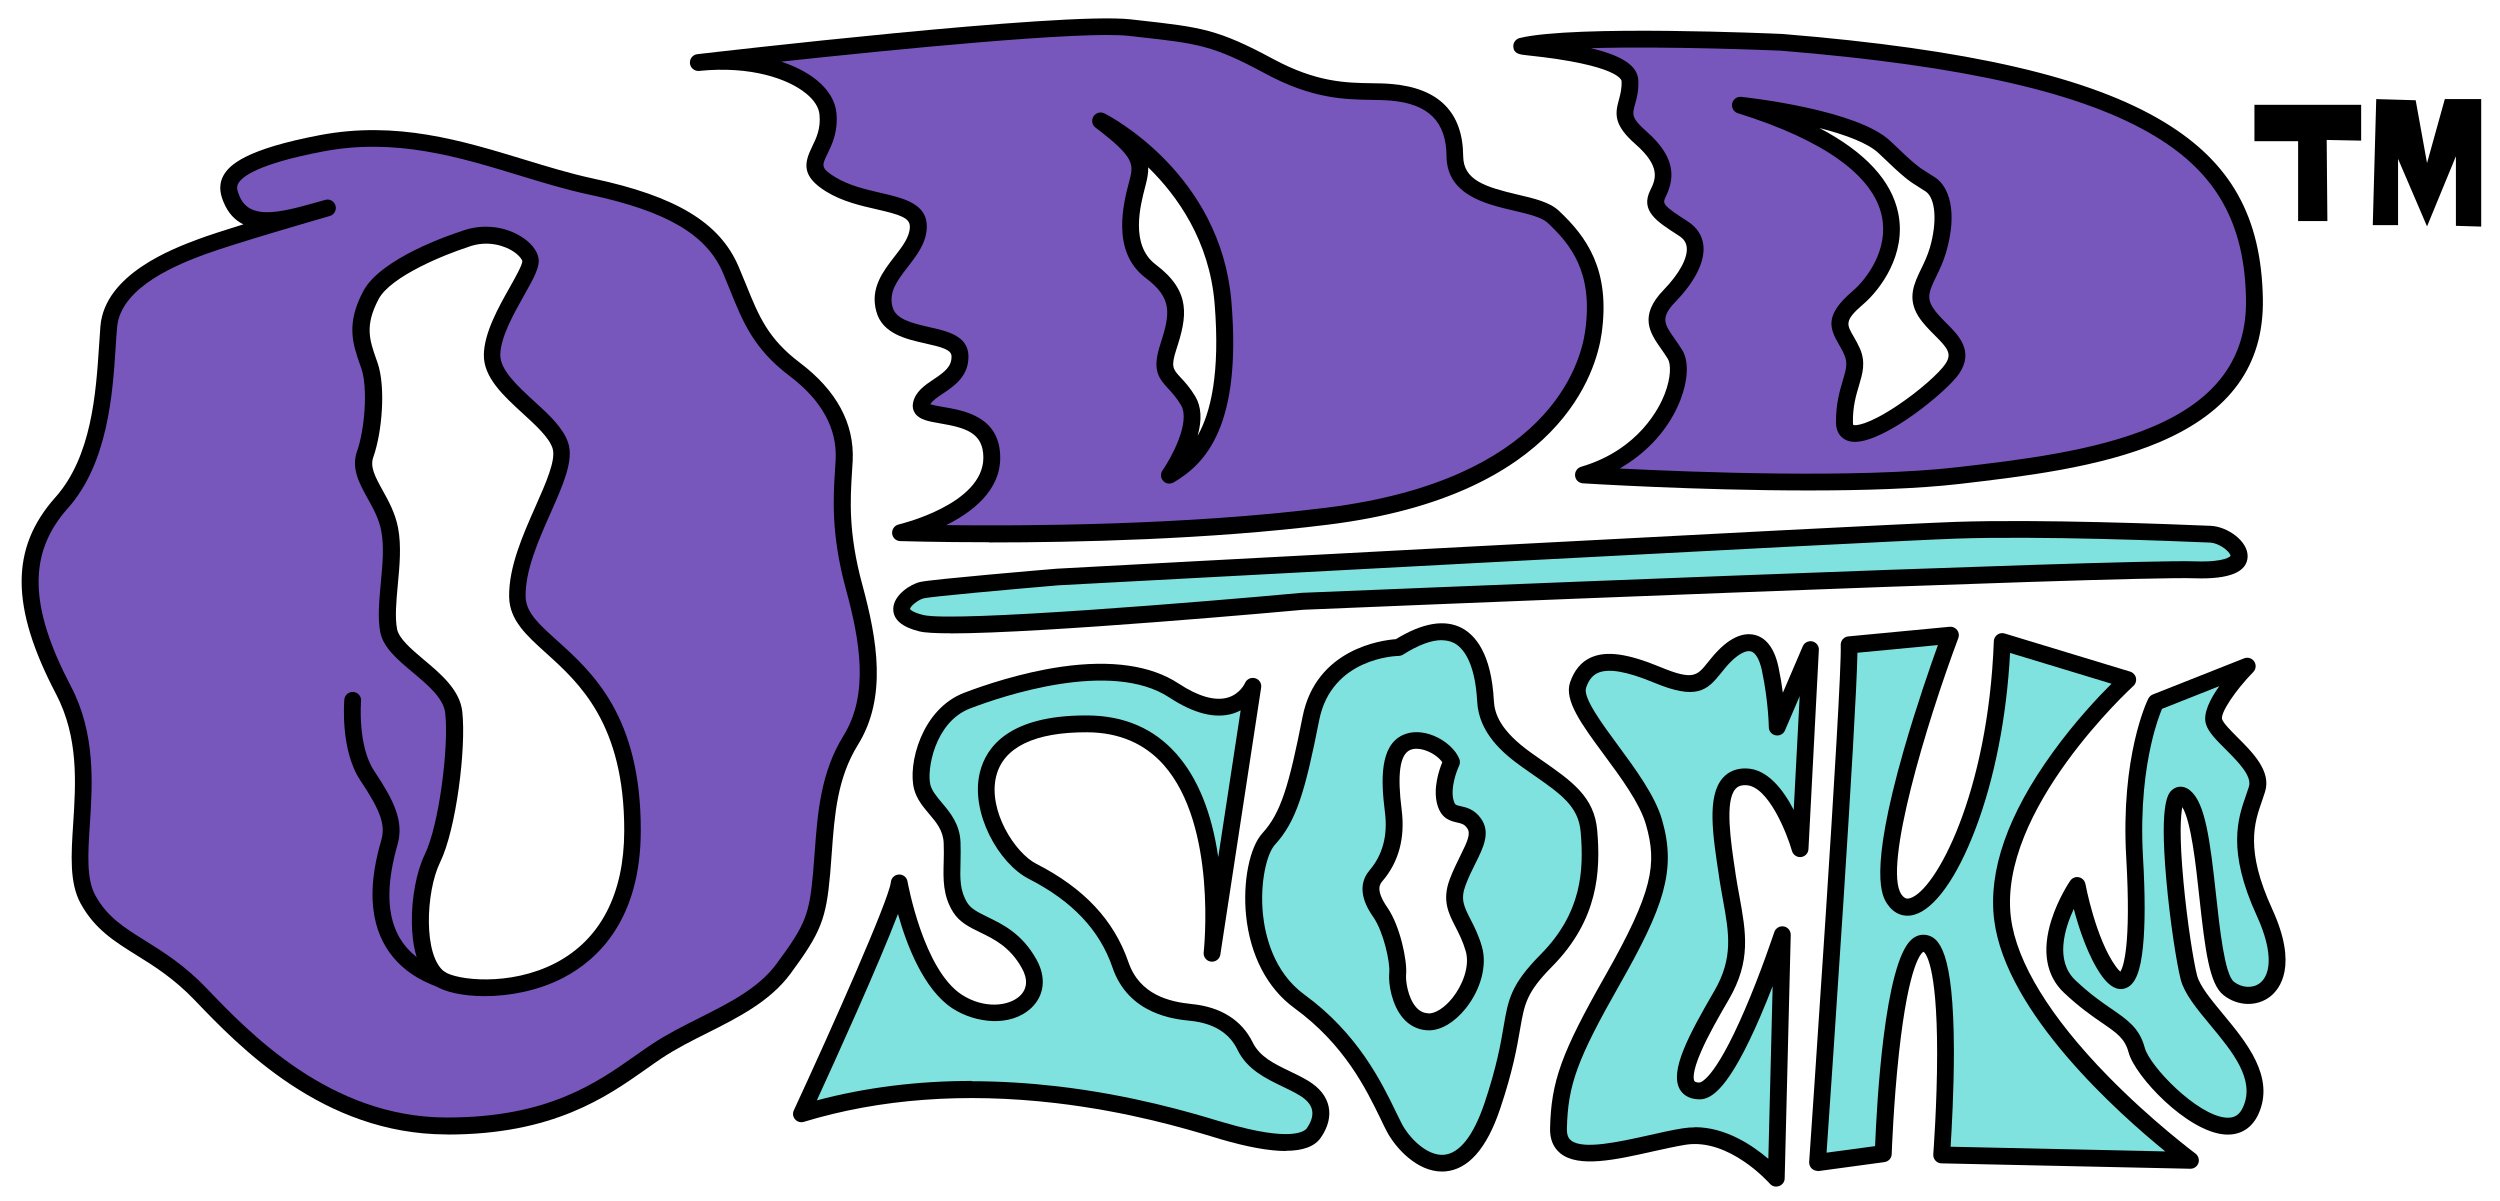
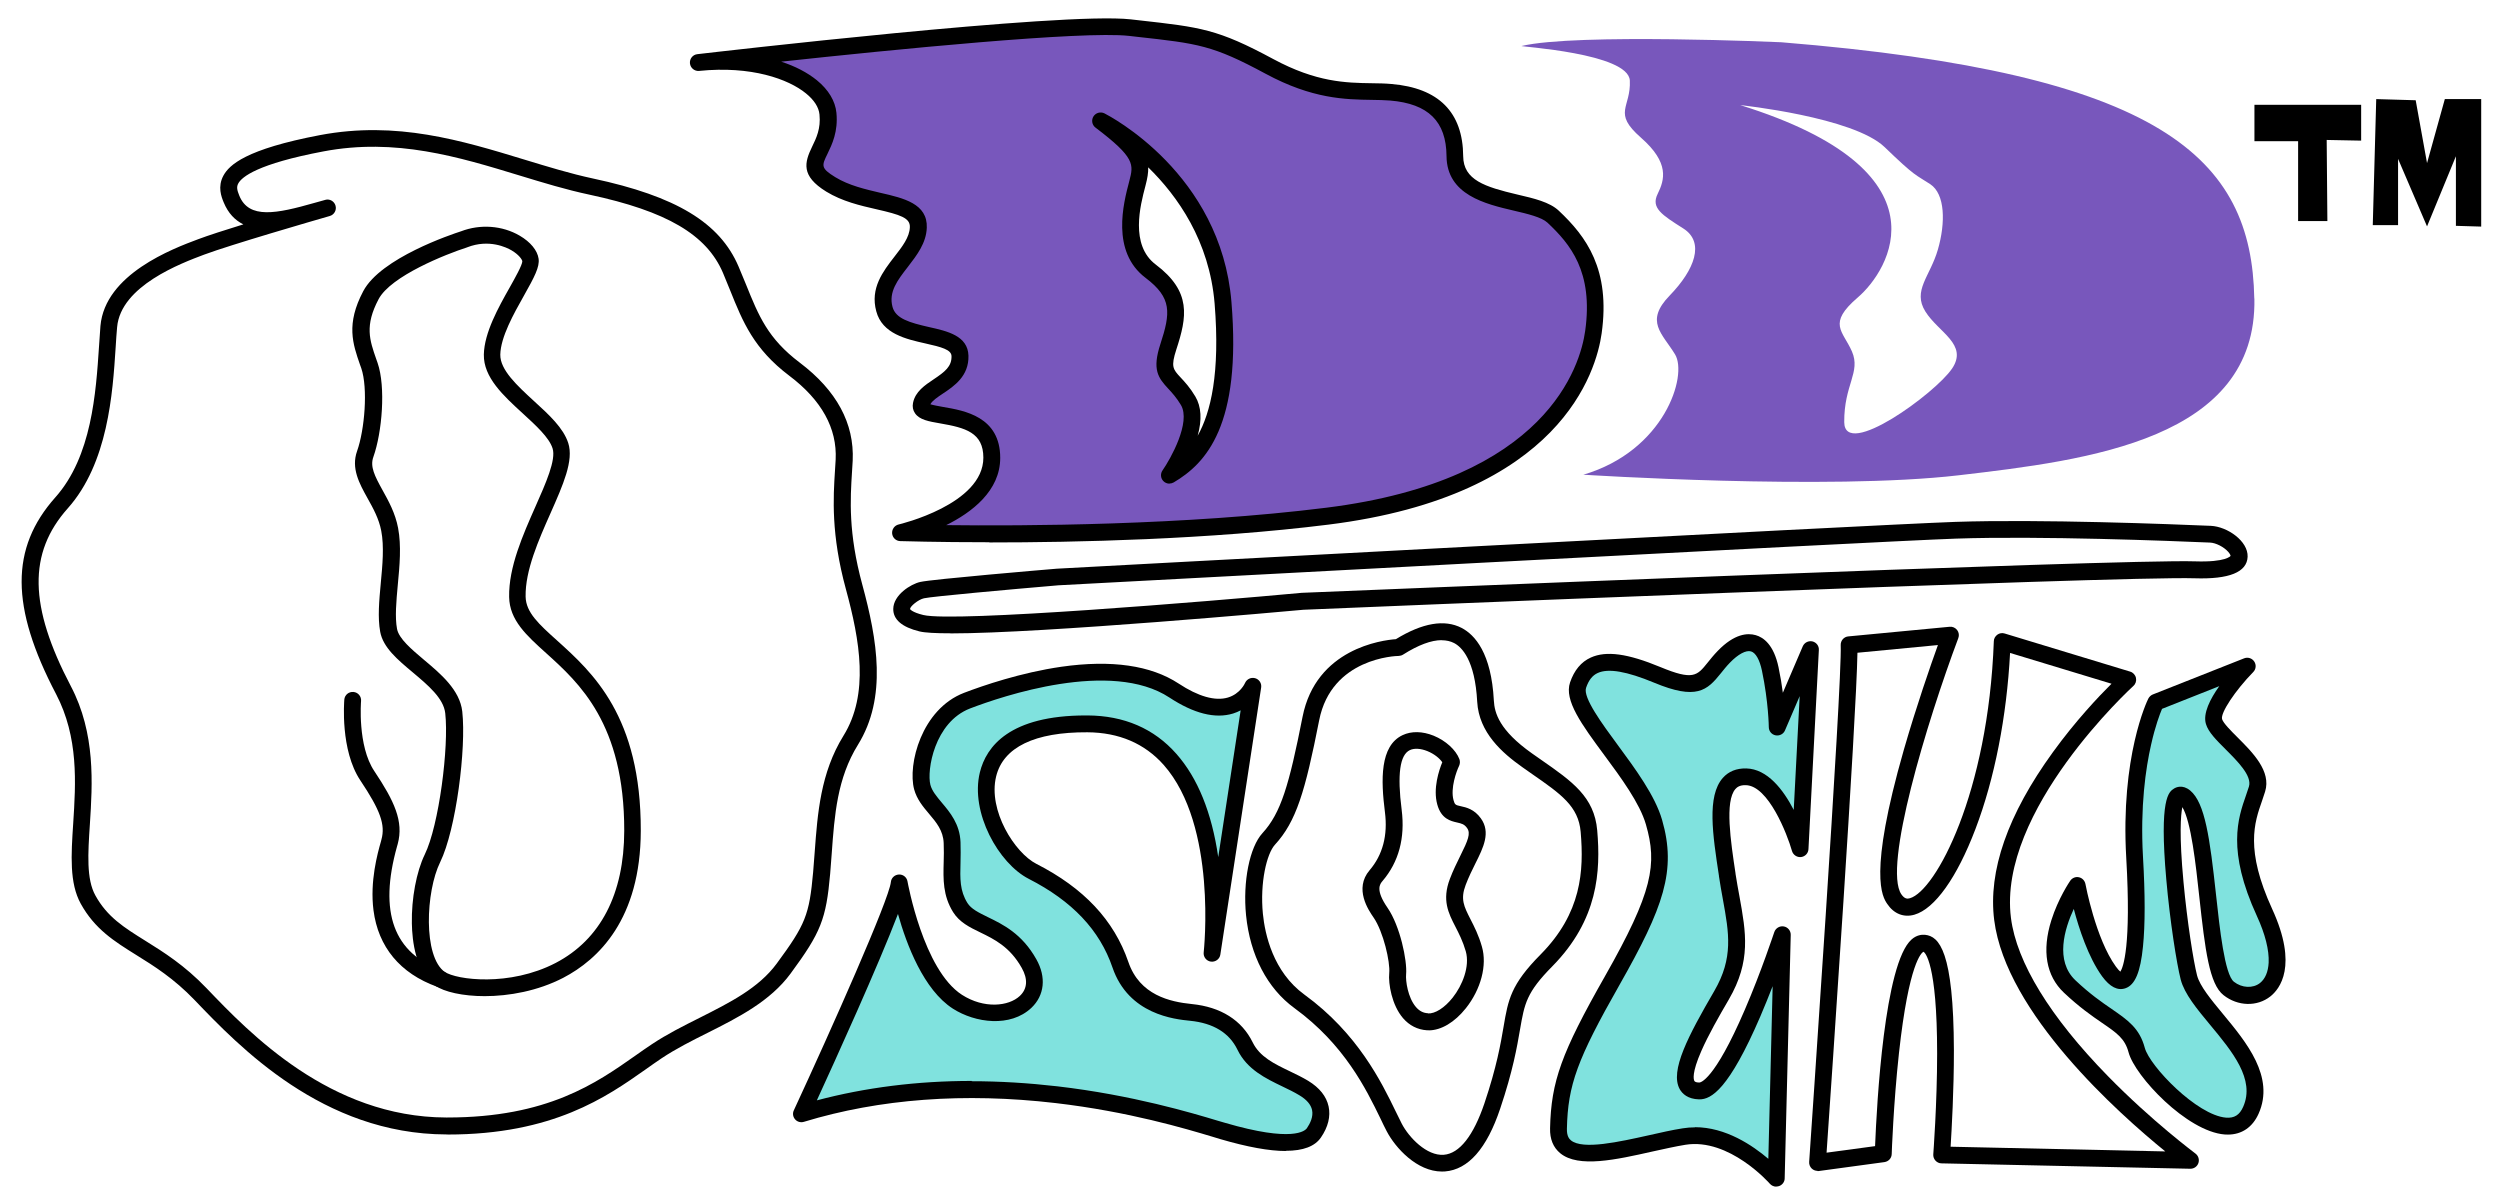
<svg xmlns="http://www.w3.org/2000/svg" width="102" height="49" viewBox="0 0 102 49" fill="none">
  <g clip-path="url(#clip0_2727_2979)">
-     <path d="M34.849 23.943C34.17 21.454 34.386 19.93 34.444 18.772C34.499 17.614 34.04 16.291 32.419 15.062C30.797 13.837 30.518 12.639 29.819 11.002C29.121 9.368 27.464 8.324 24.119 7.61C20.773 6.895 17.33 5.05 13.129 5.843C8.928 6.636 9.215 7.547 9.442 8.116C10.043 9.596 11.947 8.866 13.365 8.489C12.654 8.693 9.309 9.663 8.209 10.075C6.977 10.539 4.605 11.493 4.44 13.322C4.279 15.152 4.326 18.481 2.512 20.519C0.695 22.557 0.891 24.913 2.591 28.16C4.291 31.403 2.626 34.94 3.596 36.703C4.566 38.466 6.274 38.564 8.186 40.563C10.098 42.561 13.384 45.93 18.209 45.946C23.035 45.961 25.065 44.049 26.8 42.895C28.535 41.741 30.777 41.148 31.975 39.526C33.172 37.905 33.365 37.449 33.526 35.62C33.687 33.79 33.667 31.898 34.712 30.209C35.756 28.521 35.528 26.44 34.849 23.951V23.943ZM17.95 39.931C16.855 39.165 17.012 36.299 17.64 35.015C18.268 33.731 18.665 30.453 18.512 29.063C18.359 27.669 16.062 26.833 15.854 25.718C15.646 24.602 16.148 22.898 15.897 21.599C15.65 20.295 14.554 19.486 14.9 18.521C15.245 17.555 15.375 15.8 15.072 14.912C14.766 14.025 14.46 13.326 15.135 12.042C15.811 10.758 18.936 9.765 18.936 9.765C20.294 9.239 21.57 10.056 21.649 10.613C21.727 11.171 20.114 13.079 20.082 14.469C20.051 15.859 22.481 16.974 22.87 18.187C23.259 19.4 21.072 22.129 21.115 24.351C21.158 26.573 25.83 26.86 25.815 33.9C25.799 40.936 19.046 40.696 17.95 39.931Z" fill="#7857BC" />
    <path d="M18.256 46.285C18.256 46.285 18.221 46.285 18.205 46.285C13.172 46.27 9.764 42.708 7.934 40.796C7.094 39.921 6.285 39.414 5.571 38.971C4.656 38.401 3.867 37.907 3.294 36.87C2.83 36.026 2.901 34.899 2.987 33.592C3.093 31.946 3.211 30.085 2.288 28.319C0.423 24.761 0.416 22.362 2.257 20.293C3.745 18.625 3.914 16.025 4.04 14.133C4.059 13.835 4.079 13.552 4.098 13.297C4.287 11.184 7.047 10.148 8.088 9.759C8.484 9.61 9.175 9.386 9.929 9.154C9.591 8.989 9.309 8.703 9.124 8.251C9.034 8.031 8.869 7.619 9.116 7.164C9.352 6.732 10.019 6.088 13.062 5.511C16.183 4.922 18.834 5.731 21.397 6.512C22.363 6.806 23.274 7.085 24.189 7.282C27.589 8.008 29.368 9.084 30.133 10.874C30.243 11.129 30.341 11.369 30.436 11.604C30.954 12.888 31.327 13.811 32.627 14.793C34.134 15.931 34.861 17.278 34.79 18.793C34.782 18.943 34.774 19.096 34.762 19.253C34.692 20.36 34.605 21.734 35.182 23.854C35.795 26.108 36.199 28.456 35.006 30.384C34.158 31.75 34.048 33.246 33.934 34.828C33.914 35.103 33.895 35.374 33.871 35.645C33.706 37.506 33.494 38.04 32.254 39.724C31.421 40.855 30.122 41.511 28.865 42.143C28.229 42.461 27.573 42.791 26.992 43.179C26.78 43.321 26.564 43.474 26.337 43.635C24.747 44.754 22.567 46.289 18.264 46.289L18.256 46.285ZM13.36 8.141C13.51 8.141 13.647 8.24 13.69 8.393C13.741 8.573 13.635 8.762 13.455 8.813C12.787 9.005 9.415 9.983 8.323 10.391C7.393 10.741 4.927 11.663 4.778 13.348C4.754 13.595 4.738 13.874 4.719 14.168C4.597 16.053 4.409 18.895 2.764 20.741C1.142 22.563 1.177 24.73 2.889 27.993C3.906 29.928 3.773 31.982 3.667 33.631C3.588 34.828 3.521 35.865 3.89 36.532C4.377 37.416 5.06 37.84 5.928 38.382C6.678 38.849 7.526 39.379 8.425 40.317C10.184 42.155 13.463 45.578 18.201 45.594C18.217 45.594 18.237 45.594 18.253 45.594C22.336 45.594 24.326 44.193 25.928 43.066C26.16 42.901 26.38 42.748 26.6 42.602C27.212 42.194 27.887 41.856 28.543 41.527C29.784 40.902 30.954 40.313 31.688 39.316C32.866 37.718 33.019 37.333 33.176 35.582C33.2 35.315 33.219 35.044 33.239 34.773C33.357 33.179 33.478 31.53 34.413 30.019C35.469 28.315 35.084 26.132 34.511 24.031C33.903 21.801 33.997 20.301 34.067 19.202C34.079 19.045 34.087 18.895 34.095 18.75C34.158 17.478 33.522 16.324 32.203 15.33C30.754 14.235 30.306 13.132 29.792 11.852C29.698 11.62 29.603 11.381 29.497 11.133C28.83 9.571 27.2 8.616 24.044 7.941C23.101 7.741 22.175 7.458 21.197 7.16C18.712 6.402 16.144 5.617 13.192 6.178C10.514 6.685 9.866 7.215 9.721 7.486C9.642 7.631 9.674 7.761 9.764 7.984C10.157 8.95 11.28 8.719 12.826 8.279C12.98 8.236 13.133 8.192 13.278 8.153C13.309 8.145 13.337 8.141 13.368 8.141H13.36ZM19.78 40.643C18.881 40.643 18.123 40.47 17.75 40.211C16.957 39.658 16.816 38.386 16.804 37.675C16.784 36.662 16.992 35.559 17.33 34.864C17.911 33.678 18.319 30.466 18.166 29.1C18.099 28.487 17.459 27.953 16.843 27.435C16.219 26.913 15.63 26.418 15.512 25.778C15.406 25.197 15.469 24.514 15.536 23.788C15.606 23.053 15.677 22.292 15.555 21.66C15.461 21.165 15.225 20.737 14.994 20.325C14.66 19.724 14.318 19.104 14.57 18.401C14.876 17.541 15.021 15.841 14.739 15.02L14.688 14.879C14.393 14.027 14.11 13.222 14.821 11.879C15.536 10.525 18.433 9.559 18.81 9.437C19.599 9.135 20.494 9.202 21.201 9.614C21.645 9.873 21.927 10.218 21.975 10.556C22.022 10.89 21.806 11.298 21.382 12.052C20.958 12.806 20.428 13.748 20.412 14.467C20.4 15.091 21.103 15.735 21.782 16.359C22.403 16.924 22.984 17.459 23.184 18.075C23.416 18.79 22.972 19.783 22.462 20.937C21.975 22.033 21.425 23.277 21.445 24.341C21.456 24.989 21.99 25.468 22.728 26.132C24.173 27.435 26.156 29.222 26.144 33.898C26.136 37.498 24.417 39.147 22.976 39.897C21.943 40.431 20.769 40.643 19.768 40.643H19.78ZM18.143 39.65C18.618 39.98 20.789 40.266 22.669 39.289C24.495 38.338 25.465 36.477 25.469 33.898C25.477 29.528 23.628 27.863 22.281 26.646C21.48 25.924 20.789 25.303 20.773 24.357C20.75 23.14 21.335 21.825 21.849 20.662C22.265 19.724 22.697 18.754 22.544 18.291C22.403 17.847 21.857 17.352 21.335 16.873C20.541 16.147 19.721 15.397 19.741 14.463C19.76 13.572 20.333 12.547 20.797 11.726C21.013 11.341 21.311 10.811 21.311 10.658C21.299 10.584 21.17 10.391 20.871 10.214C20.671 10.097 19.953 9.743 19.065 10.089C19.057 10.089 19.053 10.093 19.046 10.097C18.213 10.364 15.944 11.259 15.445 12.209C14.876 13.289 15.076 13.866 15.355 14.663L15.406 14.808C15.744 15.786 15.591 17.639 15.233 18.644C15.092 19.037 15.284 19.414 15.61 20.003C15.854 20.442 16.128 20.937 16.242 21.542C16.38 22.268 16.305 23.081 16.23 23.862C16.168 24.538 16.109 25.177 16.199 25.66C16.274 26.057 16.792 26.493 17.294 26.917C17.982 27.494 18.763 28.15 18.861 29.033C19.026 30.533 18.61 33.843 17.958 35.178C17.373 36.364 17.251 39.029 18.154 39.662L18.143 39.65Z" fill="black" />
    <path d="M17.947 40.278C17.907 40.278 17.868 40.27 17.829 40.258C16.325 39.716 15.43 38.636 15.238 37.136C15.088 35.959 15.402 34.824 15.54 34.341L15.563 34.251C15.728 33.65 15.52 33.065 14.704 31.844C13.875 30.603 14.044 28.624 14.048 28.542C14.064 28.353 14.229 28.216 14.421 28.232C14.609 28.247 14.751 28.416 14.731 28.605C14.731 28.605 14.578 30.427 15.273 31.463C16.086 32.68 16.478 33.513 16.227 34.435L16.2 34.529C15.446 37.227 16.054 38.892 18.061 39.614C18.237 39.677 18.331 39.877 18.265 40.054C18.214 40.195 18.084 40.281 17.943 40.281L17.947 40.278Z" fill="black" />
    <path d="M63.365 8.846C62.501 8.033 59.372 8.414 59.352 6.376C59.337 4.339 57.927 3.871 56.738 3.773C55.548 3.675 54.099 3.966 51.787 2.721C49.474 1.472 48.858 1.449 46.086 1.139C43.318 0.829 28.488 2.56 28.488 2.56C31.39 2.266 33.647 3.361 33.773 4.649C33.934 6.274 32.414 6.624 33.887 7.535C35.359 8.446 37.503 8.112 37.46 9.294C37.416 10.476 35.705 11.241 36.074 12.623C36.447 14.005 39.124 13.397 39.16 14.527C39.195 15.658 37.727 15.768 37.581 16.518C37.436 17.268 40.459 16.475 40.459 18.685C40.459 20.896 36.737 21.744 36.737 21.744C36.737 21.744 46.2 22.062 54.154 21.069C62.109 20.075 64.637 16.216 65.01 13.562C65.383 10.907 64.233 9.667 63.365 8.854V8.846ZM47.707 19.4C47.707 19.4 49.097 17.417 48.473 16.361C47.849 15.305 47.236 15.477 47.664 14.162C48.092 12.847 48.206 12.03 46.942 11.076C45.677 10.122 46.192 8.285 46.404 7.48C46.616 6.671 46.655 6.278 44.9 4.947C44.9 4.947 49.474 7.256 49.894 12.364C50.314 17.472 48.763 18.776 47.707 19.4Z" fill="#7857BC" />
    <path d="M40.369 22.124C38.186 22.124 36.768 22.077 36.729 22.077C36.556 22.073 36.415 21.939 36.399 21.767C36.384 21.594 36.498 21.437 36.666 21.398C36.702 21.39 40.121 20.581 40.121 18.673C40.121 17.652 39.391 17.452 38.362 17.275C37.891 17.193 37.518 17.13 37.334 16.863C37.247 16.741 37.22 16.592 37.251 16.439C37.342 15.975 37.742 15.712 38.092 15.477C38.555 15.167 38.834 14.951 38.822 14.527C38.814 14.268 38.413 14.158 37.754 14.012C36.973 13.836 35.995 13.62 35.752 12.701C35.496 11.759 36.026 11.075 36.494 10.471C36.812 10.062 37.11 9.678 37.122 9.269C37.138 8.892 36.741 8.763 35.763 8.539C35.108 8.39 34.362 8.217 33.71 7.817C32.666 7.173 32.823 6.627 33.137 5.979C33.302 5.638 33.494 5.249 33.435 4.672C33.408 4.377 33.215 4.079 32.885 3.812C32.171 3.227 30.651 2.677 28.527 2.893C28.339 2.913 28.17 2.775 28.15 2.587C28.131 2.398 28.264 2.23 28.453 2.21C29.061 2.139 43.353 0.478 46.129 0.789L46.47 0.828C48.999 1.111 49.678 1.185 51.951 2.41C53.714 3.36 54.912 3.38 55.972 3.396C56.25 3.4 56.514 3.403 56.769 3.427C58.7 3.588 59.686 4.581 59.698 6.372C59.706 7.345 60.581 7.624 61.912 7.938C62.587 8.095 63.227 8.245 63.6 8.598C64.723 9.654 65.713 10.993 65.347 13.604C65.132 15.135 63.695 20.22 54.197 21.405C49.336 22.014 43.867 22.132 40.365 22.132L40.369 22.124ZM38.59 21.425C41.731 21.464 48.355 21.437 54.118 20.714C63.133 19.588 64.48 14.908 64.676 13.498C65.014 11.079 64.06 9.953 63.137 9.085C62.898 8.861 62.32 8.724 61.763 8.594C60.609 8.323 59.03 7.954 59.018 6.368C59.007 4.954 58.276 4.232 56.718 4.102C56.482 4.083 56.231 4.079 55.968 4.075C54.888 4.059 53.545 4.04 51.633 3.007C49.478 1.845 48.889 1.778 46.403 1.503L46.062 1.464C44.173 1.252 36.407 2.025 31.872 2.516C32.446 2.701 32.94 2.96 33.329 3.274C33.804 3.663 34.079 4.122 34.126 4.601C34.201 5.371 33.946 5.893 33.761 6.277C33.525 6.757 33.478 6.859 34.079 7.228C34.633 7.569 35.32 7.726 35.924 7.868C36.87 8.084 37.852 8.311 37.813 9.293C37.789 9.921 37.408 10.412 37.039 10.891C36.615 11.437 36.25 11.912 36.415 12.524C36.545 13.003 37.114 13.164 37.907 13.345C38.649 13.51 39.489 13.698 39.513 14.511C39.536 15.347 38.924 15.755 38.476 16.054C38.253 16.203 38.041 16.345 37.958 16.494C38.08 16.533 38.307 16.572 38.48 16.604C39.352 16.753 40.809 17 40.809 18.681C40.809 20.027 39.654 20.907 38.59 21.433V21.425ZM47.711 19.733C47.617 19.733 47.526 19.694 47.46 19.623C47.35 19.505 47.338 19.325 47.432 19.191C47.758 18.724 48.598 17.228 48.182 16.525C48.001 16.223 47.825 16.03 47.668 15.862C47.248 15.41 47.004 15.08 47.342 14.044C47.762 12.76 47.821 12.155 46.741 11.338C45.316 10.263 45.842 8.276 46.066 7.424L46.078 7.377C46.25 6.713 46.325 6.438 44.696 5.206C44.554 5.1 44.519 4.899 44.613 4.75C44.707 4.601 44.9 4.546 45.061 4.625C45.253 4.723 49.811 7.078 50.243 12.32C50.66 17.365 49.203 18.904 47.888 19.682C47.833 19.713 47.774 19.729 47.715 19.729L47.711 19.733ZM46.847 6.823C46.855 7.047 46.812 7.283 46.741 7.554L46.729 7.601C46.525 8.378 46.097 9.996 47.153 10.793C48.622 11.9 48.429 12.929 47.994 14.26C47.766 14.962 47.856 15.065 48.166 15.398C48.339 15.583 48.551 15.81 48.771 16.18C49.014 16.592 49.046 17.126 48.865 17.778C49.395 16.835 49.788 15.233 49.556 12.383C49.344 9.831 48.045 7.997 46.847 6.827V6.823Z" fill="black" />
    <path d="M91.975 12.183C91.869 6.435 88.233 2.992 72.677 1.724C72.677 1.724 64.295 1.347 62.08 1.877C61.966 1.904 66.442 2.167 66.497 3.286C66.548 4.409 65.775 4.586 66.949 5.615C68.127 6.647 67.915 7.338 67.632 7.912C67.349 8.485 67.805 8.767 68.684 9.325C69.56 9.886 69.151 10.998 68.123 12.058C67.094 13.118 67.817 13.597 68.343 14.46C68.865 15.324 67.907 18.395 64.601 19.368C64.601 19.368 74.601 20.012 79.913 19.392C85.225 18.772 92.088 17.927 91.979 12.179L91.975 12.183ZM79.638 15.046C78.967 16.039 75.257 18.756 75.245 17.225C75.233 15.693 75.928 15.191 75.559 14.339C75.186 13.487 74.542 13.212 75.802 12.132C77.063 11.053 79.654 6.981 71.001 4.288C71.001 4.288 75.618 4.774 76.894 6.003C78.166 7.232 78.146 7.114 78.755 7.515C79.364 7.919 79.383 9.085 79.065 10.185C78.747 11.284 78.021 11.854 78.555 12.709C79.089 13.565 80.314 14.048 79.642 15.042L79.638 15.046Z" fill="#7857BC" />
-     <path d="M73.781 20.011C69.203 20.011 64.648 19.724 64.582 19.72C64.417 19.709 64.279 19.583 64.264 19.414C64.244 19.249 64.35 19.092 64.507 19.045C66.879 18.35 67.719 16.599 67.919 16.077C68.186 15.386 68.174 14.852 68.049 14.644C67.962 14.498 67.864 14.365 67.774 14.232C67.334 13.607 66.835 12.9 67.88 11.825C68.52 11.165 68.869 10.517 68.818 10.085C68.795 9.893 68.696 9.744 68.504 9.622L68.465 9.595C67.601 9.041 66.914 8.605 67.33 7.765C67.538 7.341 67.797 6.819 66.725 5.88C65.846 5.107 65.885 4.663 66.05 4.074C66.109 3.854 66.172 3.627 66.16 3.309C66.16 3.281 66.085 2.653 62.304 2.256C62.002 2.225 61.763 2.197 61.743 1.907C61.731 1.742 61.845 1.589 62.006 1.55C64.244 1.012 72.356 1.369 72.701 1.385C72.705 1.385 72.709 1.385 72.713 1.385C80.326 2.005 85.281 3.148 88.304 4.985C91.025 6.634 92.262 8.852 92.325 12.182C92.376 14.891 90.997 16.807 88.116 18.036C85.666 19.08 82.501 19.446 79.957 19.744C78.233 19.944 76.003 20.011 73.785 20.011H73.781ZM66.089 19.116C69.061 19.265 75.862 19.528 79.874 19.061C82.375 18.77 85.485 18.409 87.845 17.404C90.44 16.297 91.681 14.593 91.637 12.194C91.582 9.127 90.444 7.082 87.947 5.57C85.018 3.792 80.157 2.68 72.662 2.068C72.466 2.06 68.08 1.872 64.908 1.966C66.215 2.276 66.816 2.696 66.843 3.273C66.863 3.701 66.78 4.007 66.71 4.255C66.596 4.663 66.553 4.816 67.177 5.362C68.469 6.497 68.288 7.364 67.943 8.067C67.825 8.311 67.884 8.409 68.83 9.013L68.869 9.041C69.234 9.273 69.45 9.606 69.497 10.003C69.572 10.655 69.171 11.471 68.371 12.3C67.723 12.967 67.903 13.219 68.335 13.835C68.433 13.976 68.535 14.121 68.638 14.286C68.908 14.734 68.881 15.496 68.559 16.324C68.111 17.475 67.228 18.456 66.089 19.112V19.116ZM75.673 18.028C75.583 18.028 75.497 18.016 75.418 17.993C75.265 17.946 74.912 17.781 74.908 17.231C74.904 16.47 75.061 15.947 75.186 15.527C75.328 15.052 75.391 14.805 75.249 14.479C75.183 14.322 75.1 14.184 75.025 14.051C74.629 13.368 74.452 12.845 75.587 11.876C76.16 11.385 77.059 10.191 76.781 8.833C76.439 7.164 74.405 5.711 70.907 4.62C70.738 4.569 70.636 4.396 70.671 4.223C70.707 4.051 70.868 3.933 71.044 3.952C71.237 3.972 75.795 4.467 77.138 5.766C78.135 6.728 78.304 6.834 78.642 7.042C78.728 7.097 78.826 7.156 78.952 7.239C79.494 7.596 79.894 8.585 79.403 10.29C79.293 10.67 79.14 10.988 79.003 11.271C78.716 11.86 78.602 12.135 78.854 12.539C78.995 12.767 79.211 12.979 79.415 13.187C79.898 13.666 80.558 14.322 79.933 15.245C79.45 15.959 76.934 18.028 75.677 18.028H75.673ZM74.236 5.225C76.097 6.206 77.177 7.368 77.448 8.699C77.793 10.368 76.718 11.813 76.031 12.402C75.245 13.073 75.34 13.234 75.618 13.713C75.701 13.855 75.795 14.02 75.881 14.212C76.133 14.785 75.991 15.245 75.846 15.731C75.728 16.128 75.591 16.576 75.599 17.231C75.599 17.314 75.614 17.337 75.614 17.337C75.677 17.376 76.188 17.365 77.409 16.548C78.335 15.932 79.128 15.205 79.364 14.86C79.647 14.444 79.49 14.227 78.932 13.674C78.708 13.45 78.457 13.199 78.269 12.904C77.805 12.162 78.1 11.558 78.382 10.973C78.512 10.706 78.645 10.427 78.74 10.101C79.046 9.045 78.971 8.083 78.567 7.812C78.449 7.733 78.359 7.679 78.276 7.627C77.911 7.4 77.707 7.274 76.659 6.261C76.219 5.833 75.265 5.488 74.236 5.225Z" fill="black" />
-     <path d="M43.162 23.544C43.162 23.544 38.085 23.976 37.622 24.082C37.155 24.188 36.016 25.052 37.59 25.437C39.169 25.818 53.154 24.541 53.154 24.541C53.154 24.541 86.531 23.156 89.546 23.258C92.562 23.364 91.105 21.844 90.178 21.805C88.71 21.742 83.225 21.526 79.782 21.644C76.338 21.762 43.162 23.548 43.162 23.548V23.544Z" fill="#80E2DE" />
    <path d="M38.782 25.839C38.177 25.839 37.733 25.816 37.513 25.761C36.803 25.588 36.441 25.278 36.445 24.846C36.449 24.277 37.156 23.829 37.549 23.743C38.024 23.633 42.614 23.244 43.136 23.201C43.136 23.201 43.144 23.201 43.147 23.201C43.481 23.181 76.367 21.411 79.775 21.293C83.227 21.175 88.625 21.387 90.2 21.454C90.883 21.485 91.727 22.082 91.703 22.714C91.68 23.346 90.949 23.641 89.54 23.594C86.591 23.491 53.874 24.846 53.183 24.878C52.594 24.932 42.566 25.843 38.785 25.843L38.782 25.839ZM37.129 24.85C37.129 24.85 37.203 24.98 37.674 25.093C38.923 25.396 49.253 24.544 53.124 24.186C53.128 24.186 53.136 24.186 53.14 24.186C54.502 24.131 86.568 22.8 89.556 22.903C90.828 22.946 91.008 22.683 91.008 22.679C91.008 22.671 90.996 22.612 90.914 22.518C90.734 22.314 90.404 22.145 90.164 22.137C88.598 22.07 83.219 21.858 79.795 21.976C76.407 22.094 43.768 23.849 43.187 23.88C41.157 24.053 38.024 24.336 37.698 24.41C37.466 24.461 37.129 24.74 37.129 24.85Z" fill="black" />
    <path d="M51.121 28L49.456 38.896C49.456 38.896 50.536 29.575 44.372 29.539C38.208 29.5 40.269 34.608 42.13 35.558C43.991 36.508 45.165 37.765 45.715 39.367C46.264 40.969 47.748 41.228 48.593 41.31C49.433 41.393 50.336 41.727 50.803 42.681C51.27 43.639 52.366 43.89 53.198 44.392C54.031 44.899 54.046 45.578 53.614 46.218C53.178 46.858 51.561 46.627 49.884 46.136C48.208 45.645 40.477 43.073 32.703 45.437C32.703 45.437 36.586 37.054 36.688 36.018C36.688 36.018 37.336 39.763 39.064 40.871C40.791 41.978 42.892 40.922 41.985 39.312C41.078 37.702 39.68 37.828 39.181 37.027C38.679 36.222 38.891 35.448 38.852 34.377C38.808 33.305 37.846 32.896 37.635 32.111C37.426 31.33 37.862 29.198 39.464 28.581C41.066 27.969 45.444 26.552 47.909 28.173C50.371 29.795 51.125 27.992 51.125 27.992L51.121 28Z" fill="#80E2DE" />
    <path d="M52.46 46.961C51.785 46.961 50.897 46.8 49.782 46.474C49.7 46.45 49.598 46.419 49.484 46.383C48.373 46.05 46.06 45.355 43.065 45.005C39.35 44.573 35.895 44.828 32.797 45.771C32.668 45.81 32.526 45.771 32.44 45.669C32.35 45.567 32.33 45.421 32.389 45.3C33.94 41.951 36.272 36.709 36.347 35.99C36.362 35.818 36.504 35.688 36.676 35.68C36.849 35.672 36.998 35.794 37.026 35.963C37.034 35.998 37.67 39.571 39.248 40.588C40.147 41.165 41.152 41.063 41.608 40.635C41.918 40.345 41.946 39.948 41.686 39.489C41.203 38.629 40.563 38.319 39.998 38.044C39.558 37.832 39.146 37.628 38.887 37.215C38.467 36.54 38.483 35.877 38.502 35.178C38.51 34.93 38.514 34.671 38.502 34.396C38.483 33.89 38.204 33.556 37.905 33.203C37.658 32.912 37.407 32.61 37.297 32.206C37.026 31.197 37.595 28.935 39.334 28.267C40.104 27.973 41.647 27.443 43.308 27.203C45.349 26.913 46.955 27.145 48.09 27.89C48.887 28.417 49.582 28.613 50.096 28.46C50.599 28.311 50.791 27.883 50.799 27.863C50.87 27.706 51.043 27.624 51.211 27.671C51.376 27.718 51.482 27.879 51.455 28.052L49.79 38.947C49.763 39.132 49.59 39.257 49.405 39.234C49.221 39.21 49.087 39.041 49.111 38.853C49.115 38.802 49.676 33.69 47.478 31.208C46.7 30.333 45.656 29.885 44.364 29.877C42.216 29.866 40.932 30.486 40.642 31.679C40.304 33.065 41.404 34.797 42.283 35.245C44.223 36.234 45.452 37.545 46.037 39.249C46.5 40.604 47.737 40.875 48.624 40.965C49.81 41.083 50.666 41.625 51.109 42.528C51.396 43.117 51.989 43.403 52.621 43.706C52.872 43.827 53.135 43.953 53.375 44.098C53.838 44.381 54.117 44.73 54.207 45.143C54.294 45.547 54.188 45.983 53.893 46.411C53.646 46.772 53.171 46.953 52.46 46.953V46.961ZM39.645 44.114C40.783 44.114 41.949 44.185 43.143 44.322C46.202 44.679 48.64 45.41 49.68 45.724C49.794 45.759 49.888 45.786 49.975 45.81C52.751 46.623 53.253 46.136 53.324 46.026C53.453 45.838 53.591 45.559 53.532 45.288C53.485 45.068 53.312 44.864 53.014 44.687C52.801 44.558 52.566 44.444 52.319 44.326C51.643 44 50.878 43.635 50.489 42.83C50.155 42.139 49.504 41.742 48.557 41.648C47.937 41.585 46.048 41.401 45.389 39.473C44.867 37.946 43.748 36.764 41.973 35.857C40.744 35.229 39.578 33.152 39.978 31.515C40.238 30.451 41.2 29.19 44.301 29.19C44.325 29.19 44.348 29.19 44.372 29.19C45.864 29.198 47.085 29.724 47.996 30.757C48.867 31.742 49.441 33.156 49.704 34.97L50.619 28.982C50.524 29.033 50.422 29.076 50.308 29.112C49.578 29.335 48.706 29.112 47.713 28.46C45.334 26.893 40.885 28.405 39.582 28.904C38.121 29.465 37.807 31.44 37.96 32.021C38.027 32.276 38.216 32.496 38.431 32.755C38.757 33.14 39.162 33.623 39.189 34.361C39.201 34.66 39.193 34.926 39.189 35.186C39.17 35.857 39.158 36.34 39.472 36.843C39.625 37.086 39.923 37.231 40.3 37.416C40.921 37.718 41.698 38.095 42.283 39.139C42.695 39.87 42.617 40.612 42.079 41.122C41.223 41.927 39.794 41.739 38.879 41.154C37.685 40.388 36.987 38.539 36.637 37.29C35.844 39.371 34.081 43.254 33.327 44.895C35.31 44.369 37.426 44.102 39.649 44.102L39.645 44.114Z" fill="black" />
-     <path d="M64.824 33.911C64.71 32.58 63.717 32.023 62.303 31.021C60.89 30.02 60.643 29.227 60.607 28.619C60.576 28.006 60.391 24.319 57.058 26.424C57.058 26.424 54.043 26.467 53.477 29.321C52.912 32.18 52.562 33.354 51.754 34.233C50.945 35.113 50.572 39.086 53.006 40.861C55.444 42.635 56.288 44.877 56.877 46.004C57.462 47.127 59.575 49.004 60.878 45.125C62.182 41.242 61.216 41.077 63.089 39.18C64.962 37.284 64.938 35.305 64.82 33.907L64.824 33.911ZM58.232 41.697C57.227 41.638 56.972 40.236 57.019 39.734C57.066 39.231 56.771 37.9 56.32 37.245C55.868 36.589 55.806 36.122 56.139 35.733C56.469 35.344 57.027 34.532 56.842 33.094C56.658 31.657 56.717 30.617 57.368 30.307C58.02 29.997 59.013 30.558 59.218 31.1C59.218 31.1 58.766 32.023 58.966 32.745C59.166 33.468 59.712 33.012 60.132 33.597C60.548 34.182 59.889 34.885 59.469 35.992C59.049 37.099 59.759 37.465 60.128 38.729C60.493 39.993 59.237 41.76 58.232 41.701V41.697Z" fill="#80E2DE" />
    <path d="M58.833 47.799C57.808 47.799 56.933 46.833 56.579 46.157C56.497 46.004 56.414 45.828 56.324 45.639C55.739 44.438 54.856 42.62 52.814 41.132C51.703 40.323 51.004 38.976 50.839 37.343C50.702 35.973 50.984 34.563 51.507 33.994C52.264 33.169 52.594 32.035 53.144 29.247C53.694 26.463 56.391 26.118 56.952 26.078C58.036 25.415 58.935 25.258 59.634 25.619C60.176 25.902 60.847 26.644 60.949 28.583C60.977 29.098 61.177 29.797 62.5 30.735C62.634 30.829 62.763 30.919 62.893 31.01C64.145 31.881 65.048 32.514 65.166 33.876C65.311 35.553 65.205 37.523 63.34 39.42C62.276 40.496 62.202 40.939 62.017 42.003C61.895 42.714 61.727 43.688 61.208 45.231C60.663 46.86 59.905 47.72 58.955 47.795C58.912 47.795 58.872 47.799 58.829 47.799H58.833ZM58.821 26.118C58.397 26.118 57.867 26.314 57.247 26.707C57.192 26.742 57.133 26.758 57.07 26.762C56.96 26.762 54.326 26.84 53.823 29.384C53.246 32.313 52.885 33.519 52.017 34.465C51.683 34.83 51.401 36.008 51.526 37.284C51.609 38.116 51.939 39.648 53.222 40.582C55.401 42.168 56.367 44.155 56.944 45.345C57.035 45.525 57.117 45.698 57.192 45.847C57.482 46.405 58.209 47.17 58.908 47.115C59.548 47.064 60.117 46.338 60.565 45.015C61.067 43.523 61.228 42.581 61.346 41.889C61.534 40.782 61.64 40.17 62.858 38.941C64.526 37.253 64.628 35.541 64.491 33.939C64.4 32.894 63.69 32.4 62.508 31.579C62.382 31.489 62.249 31.398 62.111 31.3C61.291 30.719 60.341 29.891 60.27 28.634C60.18 26.927 59.638 26.396 59.324 26.235C59.179 26.161 59.01 26.122 58.821 26.122V26.118ZM58.283 42.035C58.26 42.035 58.236 42.035 58.217 42.035C57.84 42.011 57.502 41.842 57.243 41.54C56.788 41.01 56.638 40.142 56.681 39.699C56.725 39.255 56.442 38.014 56.041 37.433C55.841 37.143 55.233 36.263 55.88 35.505C56.414 34.881 56.627 34.08 56.505 33.134C56.34 31.83 56.293 30.433 57.227 29.993C57.584 29.824 58.036 29.832 58.492 30.016C58.986 30.217 59.398 30.594 59.544 30.974C59.575 31.061 59.571 31.159 59.532 31.245C59.422 31.469 59.171 32.164 59.304 32.647C59.355 32.839 59.391 32.847 59.603 32.894C59.822 32.941 60.152 33.016 60.419 33.389C60.831 33.962 60.521 34.579 60.196 35.23C60.066 35.49 59.921 35.784 59.799 36.106C59.579 36.687 59.728 36.978 59.995 37.504C60.152 37.81 60.329 38.156 60.462 38.623C60.682 39.377 60.423 40.362 59.807 41.136C59.347 41.713 58.798 42.039 58.287 42.039L58.283 42.035ZM58.256 41.348C58.55 41.367 58.939 41.12 59.269 40.704C59.661 40.209 59.98 39.432 59.803 38.811C59.685 38.403 59.524 38.089 59.383 37.814C59.096 37.257 58.825 36.727 59.155 35.859C59.288 35.505 59.446 35.195 59.579 34.92C59.897 34.284 60.011 34.002 59.858 33.786C59.744 33.625 59.634 33.601 59.45 33.558C59.19 33.499 58.802 33.413 58.641 32.824C58.46 32.176 58.711 31.426 58.845 31.1C58.739 30.943 58.519 30.759 58.236 30.645C57.961 30.535 57.702 30.519 57.522 30.605C57.113 30.798 57.003 31.595 57.188 33.04C57.333 34.19 57.07 35.168 56.407 35.945C56.301 36.071 56.104 36.302 56.611 37.037C57.121 37.775 57.42 39.192 57.369 39.754C57.345 40.017 57.439 40.7 57.769 41.085C57.907 41.246 58.067 41.332 58.26 41.34L58.256 41.348Z" fill="black" />
    <path d="M73.857 26.497L73.433 34.621C73.433 34.621 72.605 31.719 71.227 31.688C69.845 31.657 70.171 33.753 70.465 35.693C70.76 37.632 71.254 38.842 70.234 40.601C69.213 42.36 68.031 44.48 69.319 44.511C70.606 44.539 72.711 38.139 72.711 38.139L72.464 48.072C72.464 48.072 70.709 46.042 68.702 46.368C66.696 46.694 63.539 47.884 63.578 46.042C63.618 44.201 64.01 43.106 65.765 40.012C67.52 36.918 68.043 35.52 67.473 33.541C66.904 31.566 64.01 29.014 64.372 27.95C64.733 26.882 65.656 26.725 67.603 27.53C69.55 28.335 69.503 27.632 70.32 26.788C71.136 25.948 71.933 25.963 72.212 27.291C72.491 28.618 72.499 29.662 72.499 29.662L73.857 26.501V26.497Z" fill="#80E2DE" />
    <path d="M72.469 48.415C72.371 48.415 72.277 48.372 72.21 48.297C72.195 48.278 70.553 46.417 68.763 46.707C68.355 46.774 67.903 46.876 67.42 46.982C65.936 47.316 64.401 47.661 63.659 47.053C63.372 46.817 63.231 46.475 63.243 46.032C63.286 44.124 63.702 42.965 65.477 39.84C67.444 36.377 67.621 35.254 67.153 33.637C66.902 32.769 66.133 31.724 65.453 30.806C64.535 29.561 63.808 28.576 64.059 27.841C64.228 27.347 64.511 27.005 64.904 26.828C65.536 26.542 66.411 26.663 67.746 27.217C69.081 27.771 69.242 27.57 69.67 27.037C69.788 26.891 69.918 26.726 70.086 26.554C70.766 25.851 71.303 25.819 71.633 25.914C71.951 26.004 72.371 26.306 72.564 27.225C72.642 27.598 72.701 27.951 72.74 28.265L73.553 26.369C73.62 26.216 73.785 26.134 73.946 26.169C74.107 26.208 74.221 26.353 74.209 26.522L73.785 34.646C73.777 34.815 73.647 34.948 73.483 34.968C73.318 34.987 73.16 34.881 73.113 34.72C72.917 34.029 72.148 32.054 71.229 32.035C70.978 32.027 70.868 32.121 70.805 32.192C70.365 32.694 70.612 34.324 70.809 35.631V35.647C70.86 35.973 70.915 36.279 70.97 36.574C71.237 38.046 71.449 39.208 70.538 40.775C70.126 41.481 69.701 42.227 69.415 42.879C69.018 43.782 69.097 44.045 69.132 44.104C69.16 44.155 69.258 44.167 69.332 44.167C69.364 44.167 69.929 44.124 71.186 41.203C71.861 39.64 72.383 38.046 72.391 38.03C72.446 37.869 72.607 37.771 72.776 37.798C72.945 37.826 73.066 37.975 73.062 38.144L72.815 48.078C72.815 48.219 72.721 48.344 72.587 48.392C72.548 48.403 72.509 48.411 72.474 48.411L72.469 48.415ZM69.152 45.989C70.412 45.989 71.508 46.735 72.148 47.28L72.324 40.237C72.171 40.629 72.002 41.049 71.822 41.469C70.538 44.45 69.819 44.854 69.34 44.854C69.332 44.854 69.329 44.854 69.321 44.854C68.857 44.842 68.638 44.622 68.535 44.442C68.115 43.696 68.889 42.247 69.945 40.429C70.726 39.082 70.546 38.081 70.294 36.695C70.239 36.397 70.184 36.087 70.133 35.749V35.733C69.878 34.061 69.635 32.482 70.29 31.74C70.526 31.473 70.848 31.344 71.245 31.352C72.112 31.371 72.76 32.223 73.184 33.044L73.427 28.403L72.827 29.801C72.764 29.95 72.603 30.032 72.442 30.001C72.281 29.97 72.167 29.828 72.167 29.667C72.167 29.655 72.155 28.638 71.888 27.366C71.794 26.919 71.633 26.632 71.441 26.577C71.237 26.518 70.915 26.691 70.581 27.037C70.436 27.186 70.322 27.331 70.212 27.468C69.647 28.175 69.215 28.572 67.487 27.853C66.372 27.39 65.622 27.26 65.19 27.457C64.97 27.555 64.817 27.751 64.711 28.065C64.578 28.462 65.371 29.538 66.007 30.401C66.722 31.371 67.53 32.467 67.813 33.452C68.41 35.517 67.876 37.013 66.074 40.186C64.35 43.221 63.969 44.265 63.93 46.051C63.922 46.35 64.02 46.464 64.095 46.527C64.578 46.923 66.07 46.586 67.271 46.319C67.762 46.209 68.225 46.102 68.653 46.036C68.822 46.008 68.987 45.996 69.152 45.996V45.989Z" fill="black" />
-     <path d="M75.436 26.303L79.571 25.91C79.571 25.91 76.155 35.011 77.282 36.676C78.408 38.341 81.416 33.46 81.679 26.169L86.799 27.724C86.799 27.724 81.106 32.875 81.695 37.489C82.28 42.102 89.359 47.332 89.359 47.332L79.209 47.108C79.209 47.108 79.873 38.608 78.499 38.47C77.124 38.333 76.83 47.053 76.83 47.053L74.144 47.418C74.144 47.418 75.503 27.897 75.432 26.299L75.436 26.303Z" fill="#80E2DE" />
    <path d="M74.155 47.771C74.069 47.771 73.986 47.74 73.919 47.677C73.845 47.606 73.806 47.504 73.814 47.402C73.825 47.206 75.168 27.881 75.101 26.322C75.093 26.137 75.231 25.98 75.412 25.965L79.546 25.572C79.664 25.56 79.777 25.611 79.852 25.706C79.923 25.8 79.942 25.925 79.899 26.035C78.603 29.49 76.825 35.384 77.575 36.487C77.712 36.687 77.826 36.675 77.924 36.648C78.969 36.35 81.12 32.376 81.348 26.161C81.348 26.055 81.407 25.957 81.493 25.894C81.58 25.831 81.689 25.815 81.792 25.847L86.911 27.402C87.029 27.437 87.12 27.535 87.147 27.657C87.174 27.779 87.135 27.904 87.041 27.987C86.986 28.038 81.489 33.071 82.047 37.453C82.278 39.263 83.645 41.493 85.997 43.9C87.799 45.745 89.558 47.049 89.573 47.064C89.695 47.155 89.742 47.312 89.695 47.453C89.648 47.591 89.518 47.685 89.369 47.685C89.369 47.685 89.365 47.685 89.361 47.685L79.212 47.465C79.118 47.465 79.028 47.422 78.965 47.351C78.902 47.28 78.871 47.19 78.878 47.096C78.878 47.076 79.035 45.038 79.035 42.981C79.035 39.267 78.533 38.862 78.478 38.831C78.411 38.862 77.885 39.239 77.477 42.973C77.253 45.027 77.182 47.06 77.182 47.084C77.178 47.253 77.053 47.39 76.884 47.414L74.198 47.779C74.198 47.779 74.167 47.779 74.151 47.779L74.155 47.771ZM75.784 26.62C75.741 29.365 74.716 44.249 74.524 47.029L76.503 46.762C76.574 45.011 76.884 39.298 77.995 38.328C78.199 38.148 78.407 38.128 78.541 38.14C79.118 38.199 79.707 38.8 79.719 42.852C79.722 44.465 79.628 46.083 79.585 46.786L88.344 46.978C86.432 45.423 81.847 41.336 81.364 37.543C81.108 35.541 81.913 33.232 83.759 30.688C84.677 29.42 85.62 28.422 86.15 27.896L82.011 26.64C81.874 29.239 81.379 31.776 80.598 33.825C79.844 35.808 78.937 37.08 78.109 37.319C77.677 37.445 77.272 37.284 77.002 36.884C76.805 36.593 76.209 35.71 77.677 30.59C78.187 28.819 78.772 27.135 79.067 26.318L75.784 26.632V26.62Z" fill="black" />
    <path d="M87.957 28.656C87.957 28.656 86.858 30.878 87.094 34.981C87.329 39.084 86.929 40.851 86.049 39.634C85.17 38.417 84.75 36.124 84.75 36.124C84.75 36.124 82.916 38.801 84.444 40.25C85.971 41.699 86.878 41.719 87.176 42.846C87.478 43.976 90.922 47.349 91.837 45.303C92.751 43.258 89.677 41.306 89.308 39.885C88.939 38.464 88.075 31.628 89.143 32.523C90.211 33.419 89.936 39.551 90.934 40.333C91.931 41.114 93.816 40.333 92.394 37.235C91.063 34.337 91.774 33.203 92.088 32.194C92.402 31.184 90.537 30.109 90.333 29.441C90.129 28.774 91.687 27.176 91.687 27.176L87.957 28.652V28.656Z" fill="#80E2DE" />
    <path d="M90.901 46.291C90.858 46.291 90.814 46.291 90.767 46.287C89.228 46.166 87.104 43.912 86.845 42.934C86.696 42.373 86.366 42.145 85.769 41.737C85.349 41.45 84.831 41.089 84.207 40.5C83.48 39.813 83.303 38.788 83.696 37.544C83.975 36.656 84.446 35.961 84.466 35.934C84.544 35.82 84.686 35.761 84.819 35.792C84.956 35.82 85.058 35.93 85.086 36.067C85.09 36.091 85.502 38.297 86.327 39.436C86.413 39.554 86.472 39.613 86.511 39.644C86.625 39.467 86.959 38.619 86.751 35.003C86.511 30.861 87.603 28.599 87.65 28.505C87.689 28.431 87.752 28.368 87.83 28.336L91.56 26.86C91.71 26.801 91.882 26.852 91.973 26.99C92.063 27.123 92.047 27.304 91.933 27.418C91.191 28.179 90.587 29.094 90.661 29.341C90.712 29.506 91.022 29.817 91.297 30.091C91.91 30.704 92.675 31.466 92.416 32.298C92.377 32.424 92.334 32.545 92.291 32.675C91.98 33.562 91.592 34.662 92.707 37.092C93.771 39.412 93.009 40.355 92.632 40.653C92.09 41.081 91.301 41.061 90.72 40.602C90.143 40.151 89.97 38.78 89.731 36.586C89.589 35.27 89.397 33.519 89.04 32.93C88.973 33.252 88.906 34.057 89.087 35.989C89.236 37.594 89.491 39.216 89.64 39.797C89.754 40.233 90.214 40.787 90.701 41.376C91.647 42.518 92.825 43.935 92.149 45.443C91.902 45.993 91.462 46.291 90.901 46.291ZM84.615 37.072C84.23 37.897 83.837 39.2 84.678 39.997C85.263 40.551 85.757 40.893 86.158 41.167C86.817 41.623 87.293 41.949 87.508 42.754C87.709 43.5 89.633 45.502 90.822 45.6C91.16 45.628 91.376 45.49 91.521 45.16C92.02 44.041 91.081 42.907 90.171 41.811C89.633 41.163 89.126 40.551 88.973 39.966C88.808 39.322 88.533 37.575 88.384 35.875C88.09 32.557 88.49 32.306 88.702 32.172C88.777 32.125 89.044 31.992 89.362 32.255C89.966 32.761 90.163 34.198 90.414 36.507C90.563 37.881 90.767 39.762 91.144 40.056C91.47 40.312 91.918 40.335 92.208 40.107C92.42 39.938 92.542 39.652 92.561 39.275C92.585 38.769 92.42 38.109 92.082 37.375C90.85 34.693 91.309 33.389 91.639 32.443C91.682 32.322 91.721 32.204 91.757 32.09C91.89 31.654 91.289 31.057 90.806 30.574C90.43 30.197 90.1 29.872 90.002 29.538C89.872 29.114 90.174 28.517 90.547 27.995L88.211 28.921C88.121 29.133 87.933 29.628 87.764 30.386C87.548 31.336 87.316 32.899 87.434 34.96C87.524 36.503 87.524 37.732 87.434 38.615C87.332 39.656 87.112 40.182 86.723 40.319C86.405 40.433 86.083 40.268 85.765 39.833C85.2 39.051 84.819 37.877 84.607 37.072H84.615Z" fill="black" />
    <path d="M96.335 4.277H91.981V5.761H93.763V9.02H94.957L94.929 5.71L96.335 5.738V4.277Z" fill="black" />
    <path d="M96.95 4.043L96.809 9.186H97.841V6.481L99.023 9.237L100.201 6.375V9.214L101.233 9.245V4.043H99.749L99.023 6.654L98.56 4.09L96.95 4.043Z" fill="black" />
  </g>
  <defs>
    <clipPath id="clip0_2727_2979">
      <rect width="100.355" height="47.669" fill="white" transform="translate(0.879 0.75)" />
    </clipPath>
  </defs>
</svg>